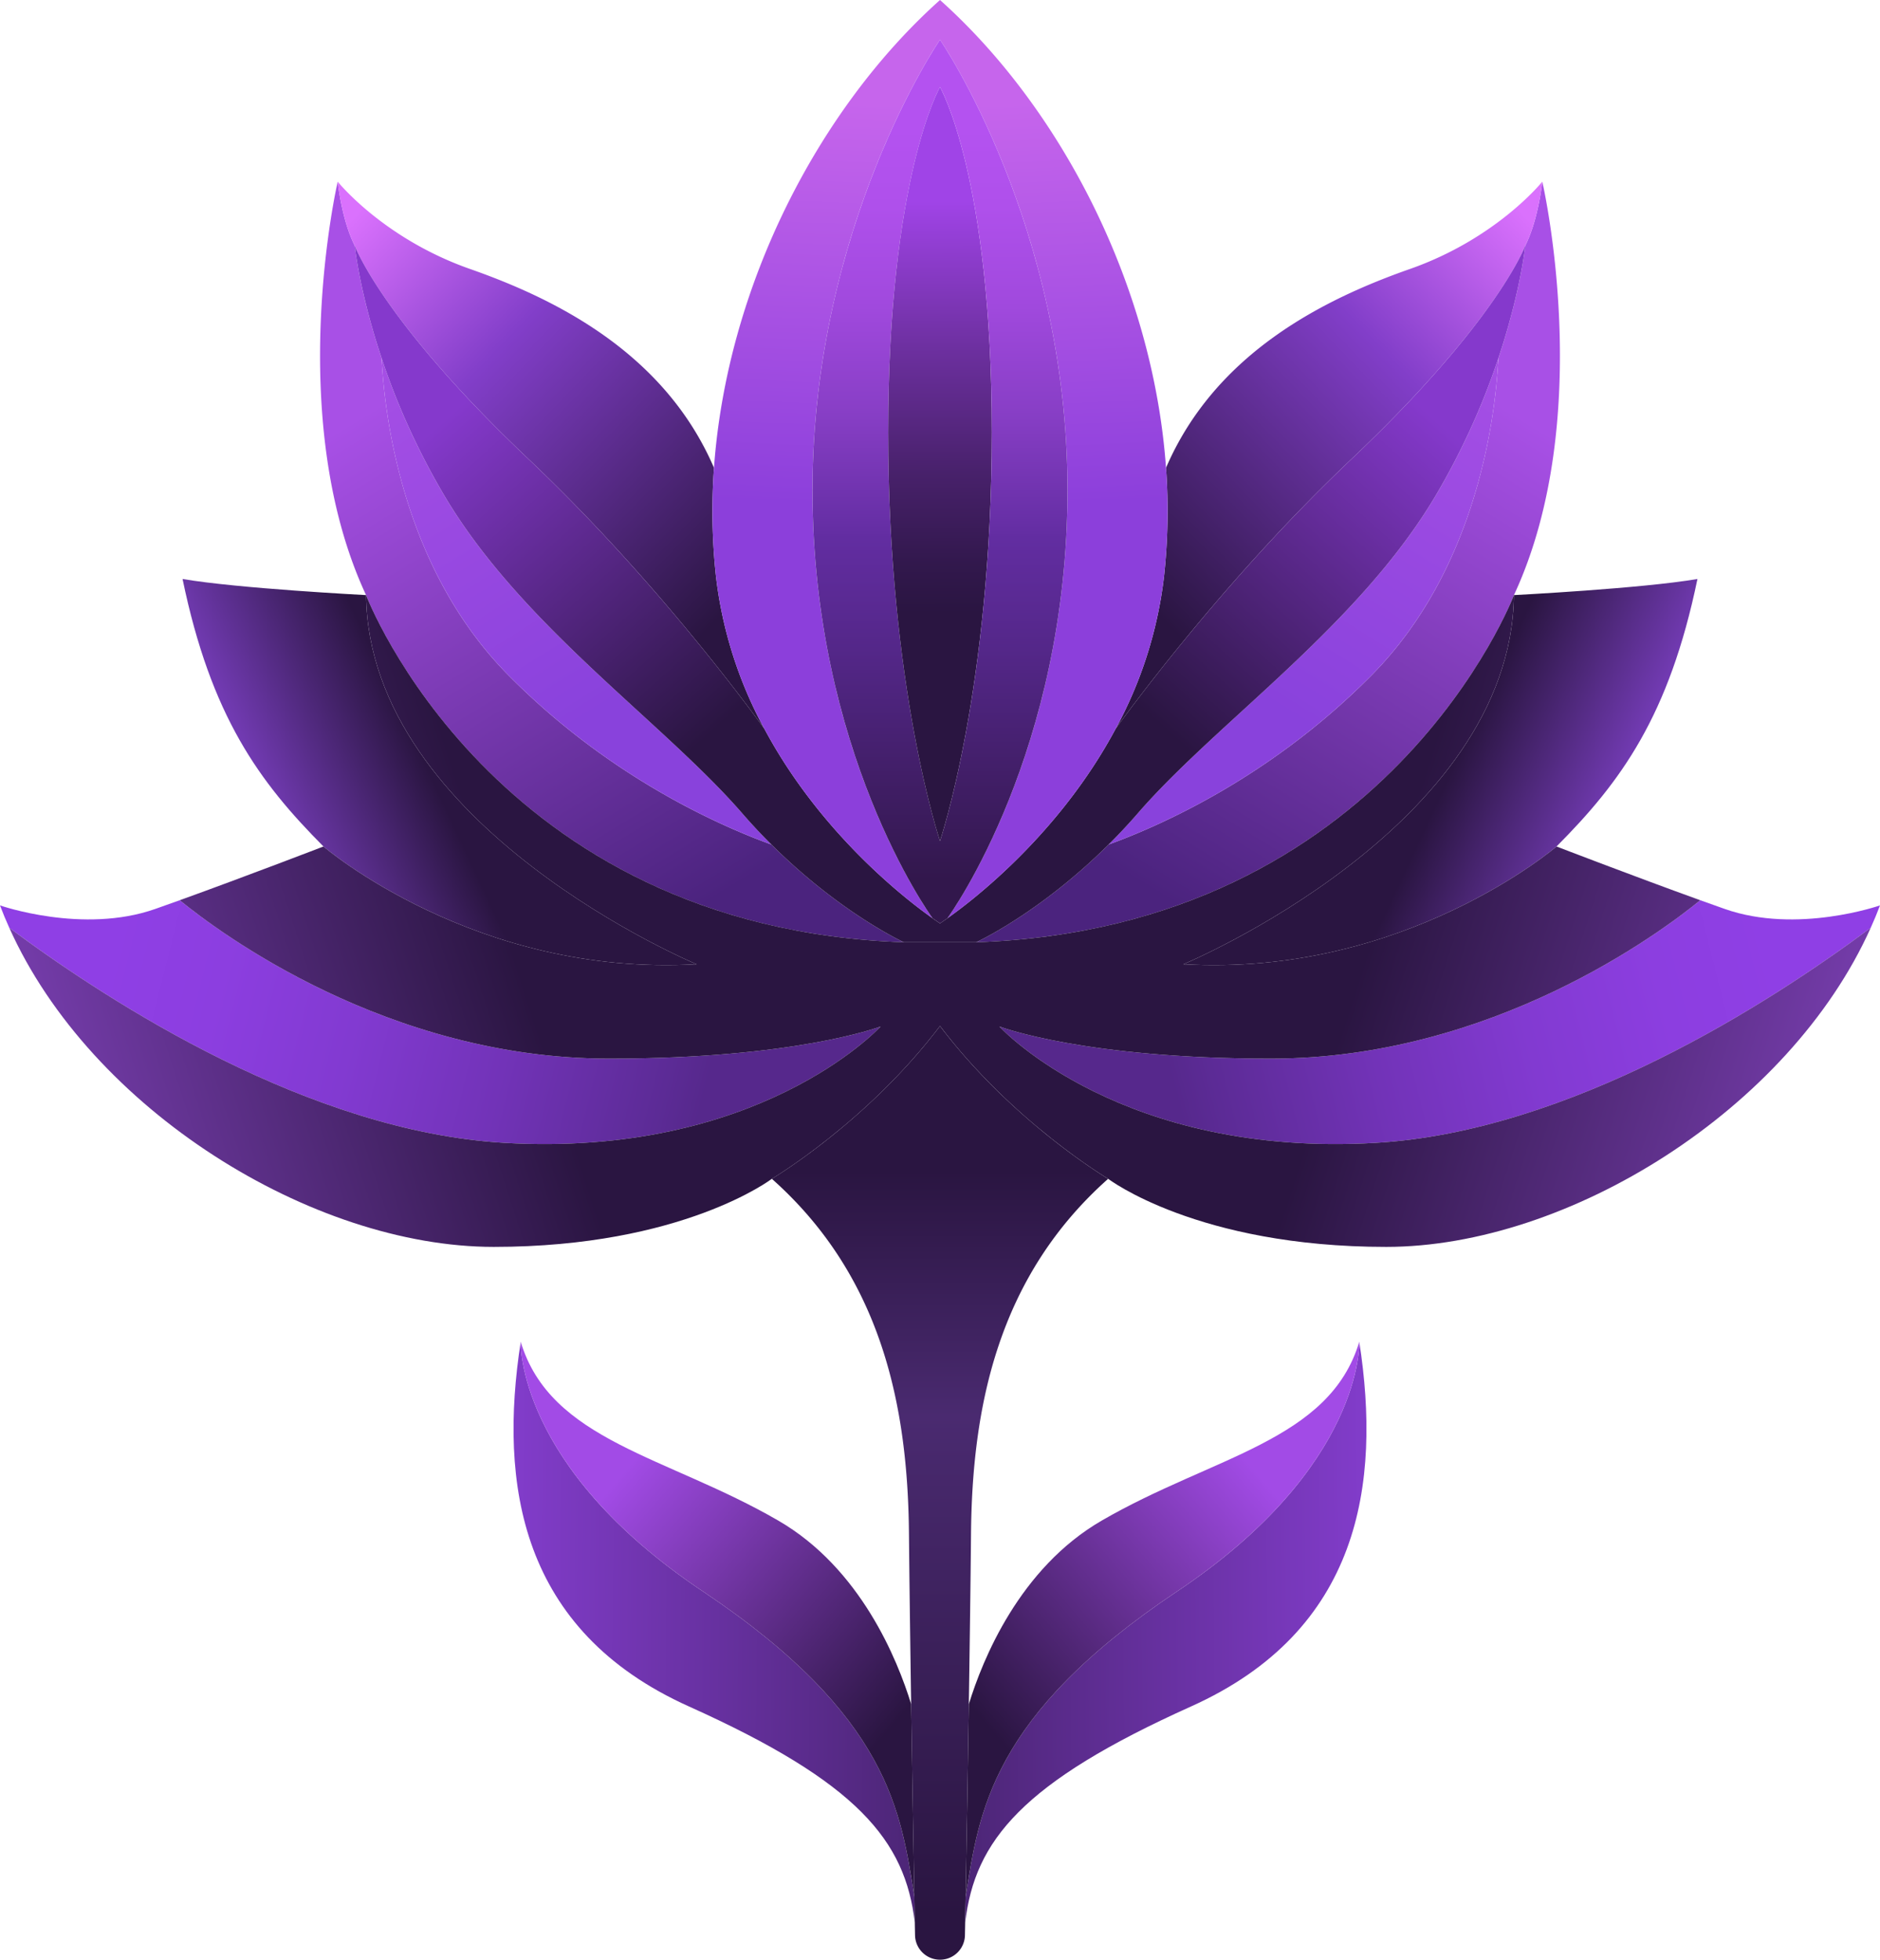
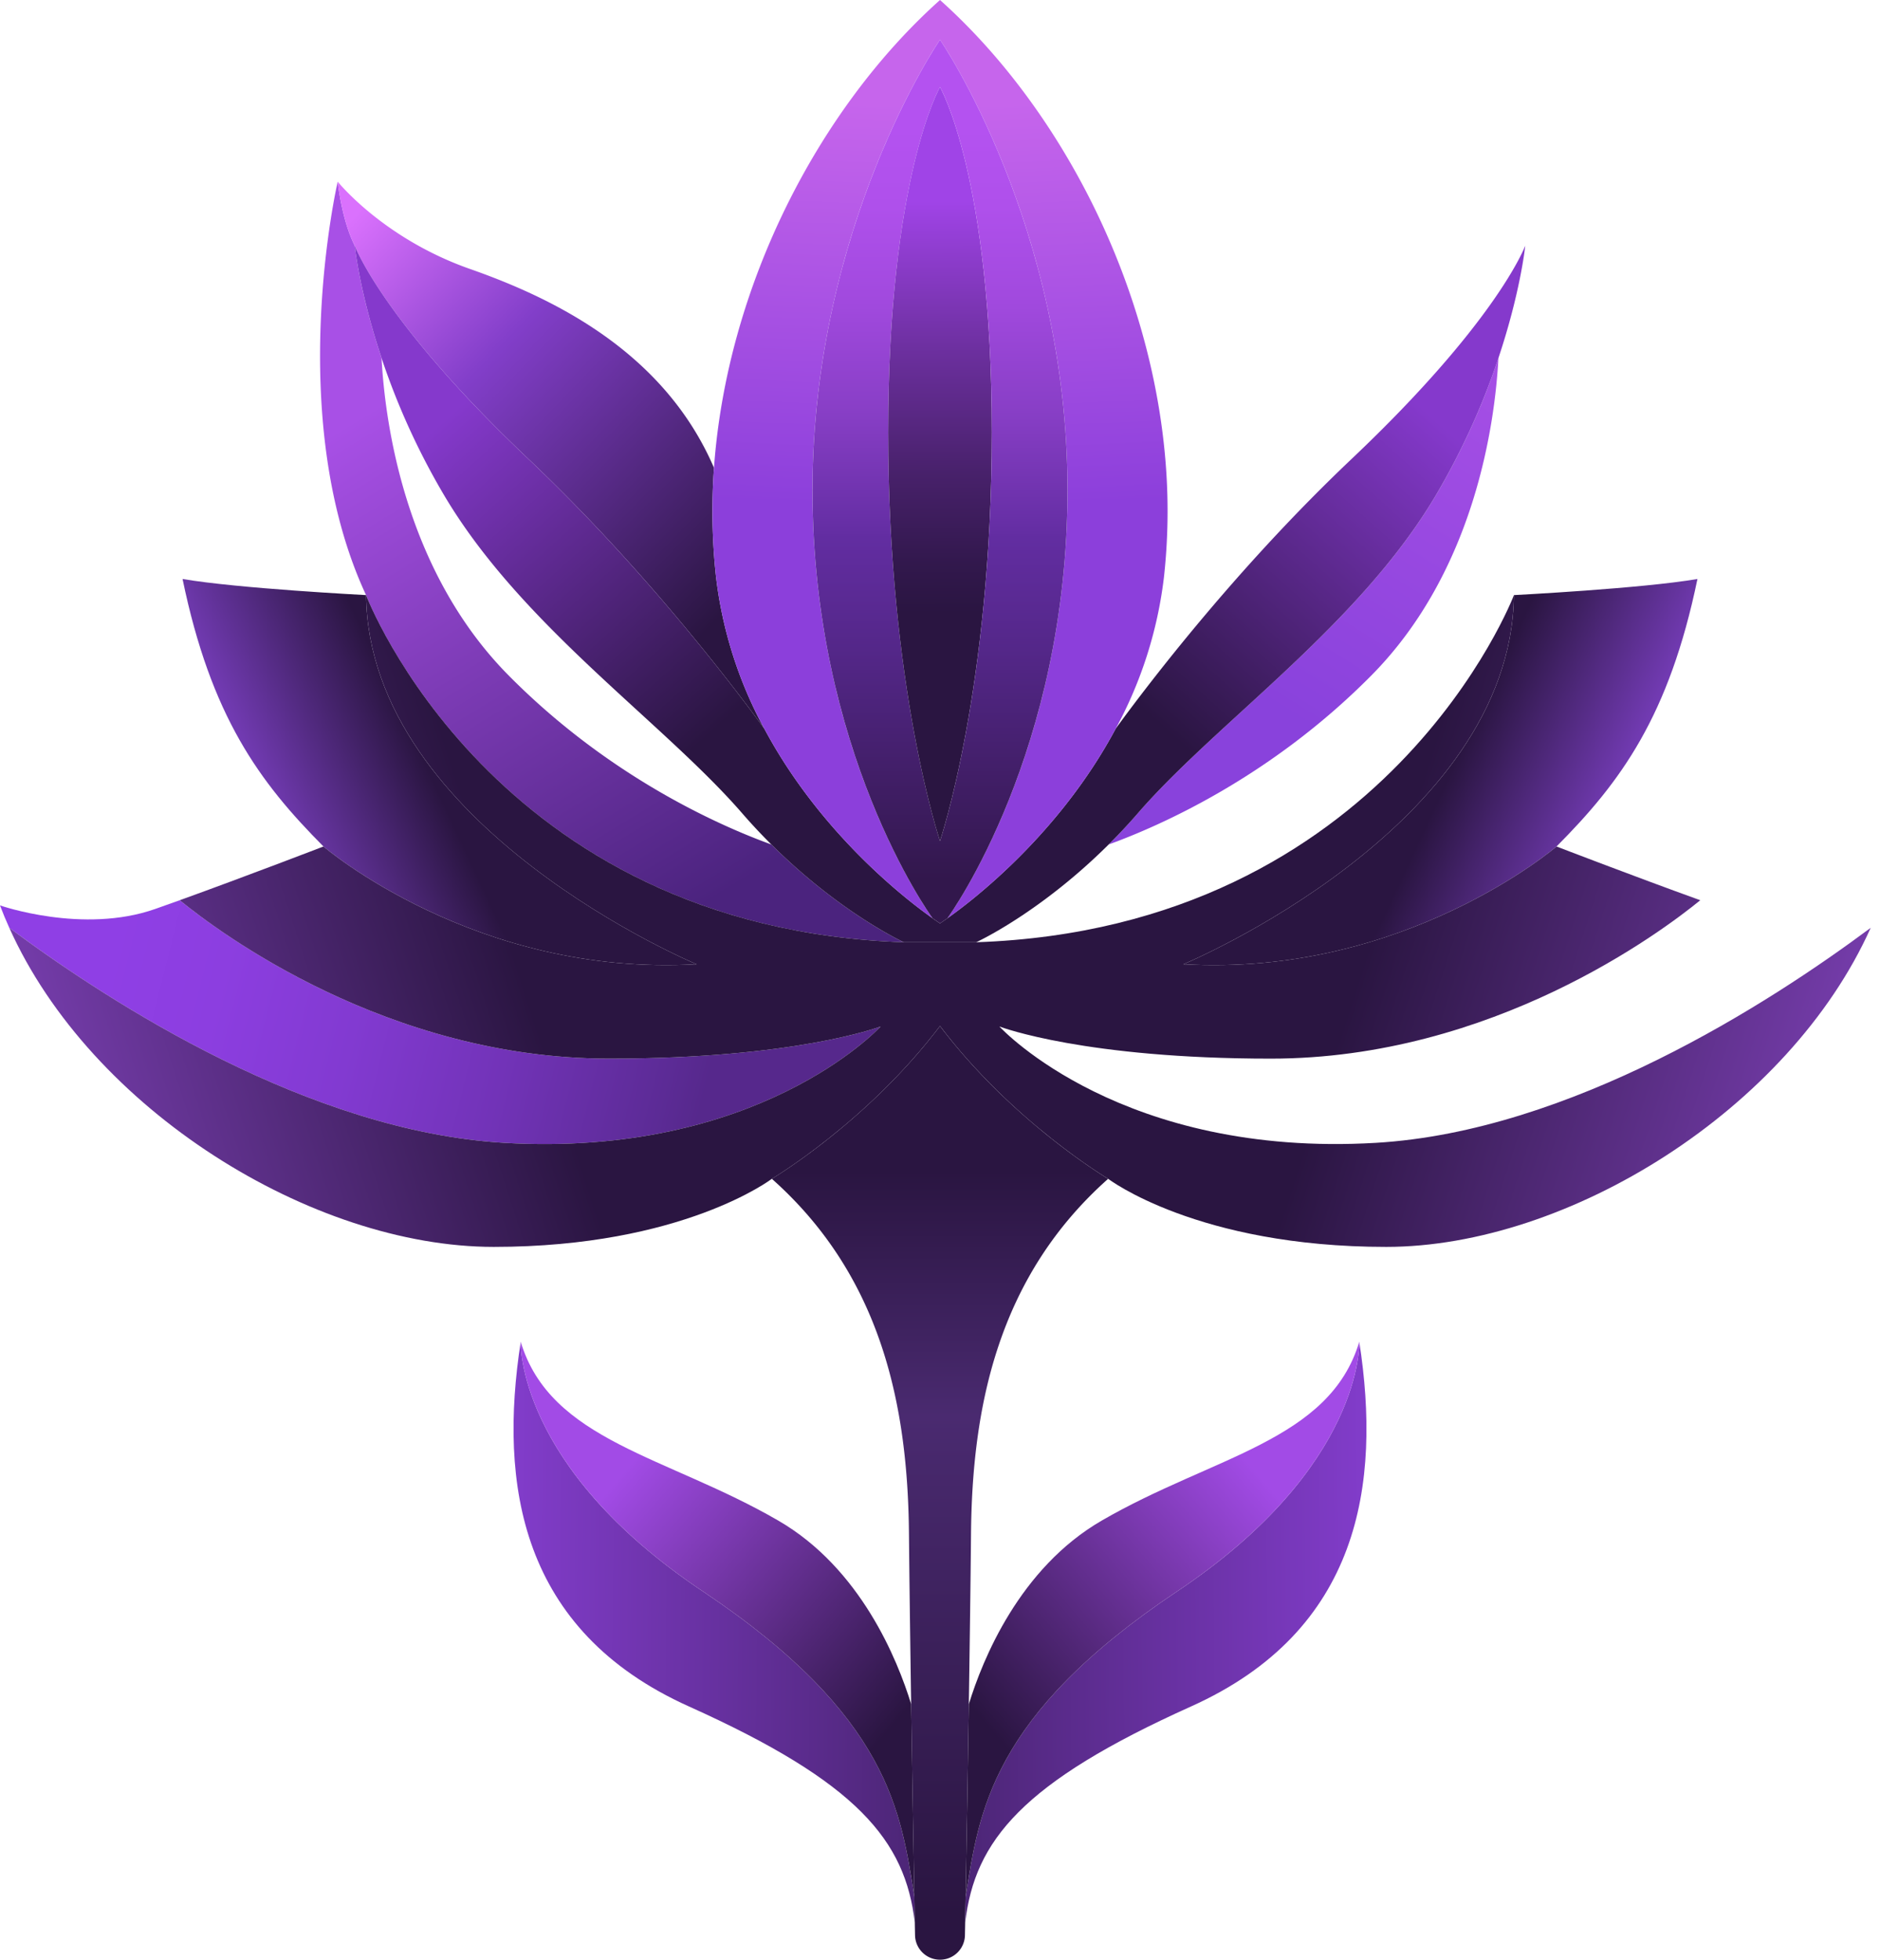
<svg xmlns="http://www.w3.org/2000/svg" xmlns:xlink="http://www.w3.org/1999/xlink" id="Layer_1" data-name="Layer 1" viewBox="0 0 902.122 940.255">
  <defs>
    <style>.cls-1{fill:#2fff19;}.cls-2{fill:url(#linear-gradient);}.cls-3{fill:url(#linear-gradient-2);}.cls-4{fill:url(#linear-gradient-3);}.cls-5{fill:url(#linear-gradient-4);}.cls-6{fill:url(#linear-gradient-5);}.cls-7{fill:url(#linear-gradient-6);}.cls-8{fill:url(#linear-gradient-7);}.cls-9{fill:url(#linear-gradient-8);}.cls-10{fill:url(#linear-gradient-9);}.cls-11{fill:url(#linear-gradient-10);}.cls-12{fill:url(#linear-gradient-11);}.cls-13{fill:url(#linear-gradient-12);}.cls-14{fill:url(#linear-gradient-13);}.cls-15{fill:url(#linear-gradient-14);}.cls-16{fill:url(#linear-gradient-15);}.cls-17{fill:url(#linear-gradient-16);}.cls-18{fill:url(#linear-gradient-17);}.cls-19{fill:url(#linear-gradient-18);}.cls-20{fill:url(#linear-gradient-19);}.cls-21{fill:url(#linear-gradient-20);}.cls-22{fill:url(#linear-gradient-21);}.cls-23{fill:url(#linear-gradient-22);}.cls-24{fill:url(#linear-gradient-23);}.cls-25{fill:url(#linear-gradient-24);}</style>
    <linearGradient id="linear-gradient" x1="215.312" y1="172.271" x2="390.515" y2="461.856" gradientUnits="userSpaceOnUse">
      <stop offset="0.155" stop-color="#a850e6" />
      <stop offset="1" stop-color="#4b237e" />
    </linearGradient>
    <linearGradient id="linear-gradient-2" x1="220.16" y1="131.984" x2="407.165" y2="312.634" gradientUnits="userSpaceOnUse">
      <stop offset="0.001" stop-color="#da71fd" />
      <stop offset="0.364" stop-color="#823ec9" />
      <stop offset="1" stop-color="#2a1541" />
    </linearGradient>
    <linearGradient id="linear-gradient-3" x1="260.909" y1="811.589" x2="519.629" y2="814.312" gradientUnits="userSpaceOnUse">
      <stop offset="0" stop-color="#8b40d9" />
      <stop offset="1" stop-color="#442269" />
    </linearGradient>
    <linearGradient id="linear-gradient-4" x1="282.641" y1="700.718" x2="472.596" y2="863.439" gradientUnits="userSpaceOnUse">
      <stop offset="0.291" stop-color="#a24be6" />
      <stop offset="1" stop-color="#2a1541" />
    </linearGradient>
    <linearGradient id="linear-gradient-5" x1="84.1" y1="477.933" x2="387.302" y2="554.188" gradientUnits="userSpaceOnUse">
      <stop offset="0.061" stop-color="#8f3fe5" />
      <stop offset="0.238" stop-color="#8c3ee0" />
      <stop offset="0.453" stop-color="#823ad1" />
      <stop offset="0.689" stop-color="#7233b8" />
      <stop offset="0.937" stop-color="#5c2b96" />
      <stop offset="1" stop-color="#56288c" />
    </linearGradient>
    <linearGradient id="linear-gradient-6" x1="172.214" y1="441.057" x2="255.731" y2="402.022" gradientUnits="userSpaceOnUse">
      <stop offset="0" stop-color="#8243cc" />
      <stop offset="1" stop-color="#2a1541" />
    </linearGradient>
    <linearGradient id="linear-gradient-7" x1="499.996" y1="530.981" x2="499.996" y2="947.85" gradientUnits="userSpaceOnUse">
      <stop offset="0.146" stop-color="#2a1541" />
      <stop offset="0.428" stop-color="#4a2a70" />
      <stop offset="1" stop-color="#2a1541" />
    </linearGradient>
    <linearGradient id="linear-gradient-8" x1="33.637" y1="551.45" x2="289.634" y2="468.841" gradientUnits="userSpaceOnUse">
      <stop offset="0" stop-color="#8243bd" />
      <stop offset="1" stop-color="#2a1541" />
    </linearGradient>
    <linearGradient id="linear-gradient-9" x1="225.656" y1="189.488" x2="342.761" y2="377.401" gradientUnits="userSpaceOnUse">
      <stop offset="0" stop-color="#a850e6" />
      <stop offset="0.963" stop-color="#8942dc" />
    </linearGradient>
    <linearGradient id="linear-gradient-10" x1="218.786" y1="187.247" x2="484.769" y2="483.187" gradientUnits="userSpaceOnUse">
      <stop offset="0.155" stop-color="#8539cc" />
      <stop offset="0.651" stop-color="#2a1541" />
    </linearGradient>
    <linearGradient id="linear-gradient-11" x1="457.855" y1="43.453" x2="447.869" y2="272.216" gradientUnits="userSpaceOnUse">
      <stop offset="0.155" stop-color="#c665ec" />
      <stop offset="1" stop-color="#8c3fdb" />
    </linearGradient>
    <linearGradient id="linear-gradient-12" x1="469.414" y1="67.1" x2="469.414" y2="452.003" gradientUnits="userSpaceOnUse">
      <stop offset="0.061" stop-color="#b452f0" />
      <stop offset="0.162" stop-color="#af50eb" />
      <stop offset="0.286" stop-color="#a049dd" />
      <stop offset="0.421" stop-color="#873ec5" />
      <stop offset="0.563" stop-color="#652ea4" />
      <stop offset="0.574" stop-color="#622da1" />
      <stop offset="0.712" stop-color="#542789" />
      <stop offset="1" stop-color="#32174c" />
    </linearGradient>
    <linearGradient id="linear-gradient-13" x1="499.557" y1="74.365" x2="500.465" y2="411.155" gradientUnits="userSpaceOnUse">
      <stop offset="0.155" stop-color="#a044e7" />
      <stop offset="0.171" stop-color="#9c42e1" />
      <stop offset="0.373" stop-color="#6b2f9d" />
      <stop offset="0.542" stop-color="#48216b" />
      <stop offset="0.67" stop-color="#32184d" />
      <stop offset="0.741" stop-color="#2a1541" />
    </linearGradient>
    <linearGradient id="linear-gradient-14" x1="-335.455" y1="172.271" x2="-160.252" y2="461.856" gradientTransform="matrix(-1, 0, 0, 1, 449.233, 0)" xlink:href="#linear-gradient" />
    <linearGradient id="linear-gradient-15" x1="-330.607" y1="131.984" x2="-143.602" y2="312.634" gradientTransform="matrix(-1, 0, 0, 1, 449.233, 0)" xlink:href="#linear-gradient-2" />
    <linearGradient id="linear-gradient-16" x1="-289.859" y1="811.589" x2="-31.138" y2="814.312" gradientTransform="matrix(-1, 0, 0, 1, 449.233, 0)" xlink:href="#linear-gradient-3" />
    <linearGradient id="linear-gradient-17" x1="-268.126" y1="700.718" x2="-78.171" y2="863.439" gradientTransform="matrix(-1, 0, 0, 1, 449.233, 0)" xlink:href="#linear-gradient-4" />
    <linearGradient id="linear-gradient-18" x1="-466.667" y1="477.933" x2="-163.465" y2="554.188" gradientTransform="matrix(-1, 0, 0, 1, 449.233, 0)" xlink:href="#linear-gradient-5" />
    <linearGradient id="linear-gradient-19" x1="-378.553" y1="441.057" x2="-295.036" y2="402.022" gradientTransform="matrix(-1, 0, 0, 1, 449.233, 0)" xlink:href="#linear-gradient-6" />
    <linearGradient id="linear-gradient-20" x1="-517.13" y1="551.45" x2="-261.133" y2="468.841" gradientTransform="matrix(-1, 0, 0, 1, 449.233, 0)" xlink:href="#linear-gradient-8" />
    <linearGradient id="linear-gradient-21" x1="-325.111" y1="189.488" x2="-208.006" y2="377.401" gradientTransform="matrix(-1, 0, 0, 1, 449.233, 0)" xlink:href="#linear-gradient-9" />
    <linearGradient id="linear-gradient-22" x1="-331.981" y1="187.247" x2="-65.998" y2="483.187" gradientTransform="matrix(-1, 0, 0, 1, 449.233, 0)" xlink:href="#linear-gradient-10" />
    <linearGradient id="linear-gradient-23" x1="-92.912" y1="43.453" x2="-102.898" y2="272.216" gradientTransform="matrix(-1, 0, 0, 1, 449.233, 0)" xlink:href="#linear-gradient-11" />
    <linearGradient id="linear-gradient-24" x1="-81.353" y1="67.1" x2="-81.353" y2="452.003" gradientTransform="matrix(-1, 0, 0, 1, 449.233, 0)" xlink:href="#linear-gradient-12" />
  </defs>
  <title>Saffron</title>
-   <path class="cls-1" d="M471.52,522.346l-.027.027" transform="translate(-48.939 -29.872)" />
  <path class="cls-1" d="M232.03,201.63c-.533-9.493-.293-15.146-.293-15.146" transform="translate(-48.939 -29.872)" />
  <path class="cls-2" d="M482.64,481.947c-197.438-6.8-258.05-166.558-258.05-166.558-39.813-85.572-13.6-198.371-13.6-198.371s1.867,18.346,8.16,30.64a.421.421,0,0,0,.027.107c.16,1.733,2.64,23.333,12.853,53.866v.027c1.653,30.773,11.066,101.865,60.986,152.291,48.426,48.933,101.705,72.266,126.052,81.092C452.267,468.08,482.64,481.947,482.64,481.947Z" transform="translate(-48.939 -29.872)" />
  <path class="cls-3" d="M415.654,379.415c-16.107-22.08-58.346-77.412-113.092-129.279-68.266-64.639-82.559-100.212-83.386-102.372a.421.421,0,0,1-.027-.107c-6.293-12.293-8.16-30.64-8.16-30.64s21.786,27.253,63.466,41.893c40.826,14.32,93.226,40.053,117.092,95.412a289.35,289.35,0,0,0,.987,52.426A201.721,201.721,0,0,0,415.654,379.415Z" transform="translate(-48.939 -29.872)" />
  <path class="cls-1" d="M393.095,257.95c-.48-1.227-.987-2.427-1.547-3.627" transform="translate(-48.939 -29.872)" />
  <path class="cls-1" d="M422.721,389.361s-2.453-3.573-7.013-9.867" transform="translate(-48.939 -29.872)" />
  <path class="cls-4" d="M487.92,952.341c-4.587-39.44-27.466-67.359-108.425-103.759-81.039-36.426-91.252-106.532-80.692-174.958,0,0-2.373,59.919,87.492,119.812C476.16,853.356,481.2,899.648,487.707,939.835,487.787,944.448,487.84,948.635,487.92,952.341Z" transform="translate(-48.939 -29.872)" />
  <path class="cls-5" d="M487.707,939.835C481.2,899.648,476.16,853.356,386.295,793.436c-89.866-59.892-87.492-119.812-87.492-119.812,14.293,47.653,70.132,54.8,123.572,85.786,39.493,22.853,57.226,66.719,63.786,88.106C486.667,881.382,487.28,916.048,487.707,939.835Z" transform="translate(-48.939 -29.872)" />
  <path class="cls-6" d="M471.494,522.373c-1.52,1.627-59.253,62.959-180.638,55.813-93.252-5.493-188.398-66.639-237.464-103.172-1.6-3.547-3.093-7.12-4.453-10.746,0,0,39.84,13.946,74.559,1.68,3.787-1.333,7.707-2.72,11.68-4.16,18.64,15.226,99.679,75.999,206.077,75.999C430.161,537.786,470.267,522.826,471.494,522.373Z" transform="translate(-48.939 -29.872)" />
  <path class="cls-7" d="M383.228,492.507c-106.212,6.133-179.065-56.506-179.065-56.506-30.853-30.986-53.999-62.533-67.626-128.345,26.32,4.56,88.052,7.733,88.052,7.733C225.95,427.041,383.228,492.507,383.228,492.507Z" transform="translate(-48.939 -29.872)" />
  <path class="cls-8" d="M580.688,595.439c-53.119,47.199-65.359,109.839-65.812,171.118-.187,20.64-.587,50.479-1.04,80.959-.507,33.866-1.12,68.532-1.547,92.319-.08,4.613-.133,8.8-.213,12.507v.08c-.026,2.16-.08,4.16-.107,5.973a11.976,11.976,0,0,1-23.946,0c-.027-1.813-.08-3.813-.107-5.973v-.08c-.08-3.707-.133-7.893-.213-12.507-.427-23.786-1.04-58.453-1.547-92.319-.453-30.48-.853-60.319-1.04-80.959-.453-61.279-12.693-123.919-65.812-171.118,0,0,45.626-27.013,80.692-73.306C535.062,568.426,580.688,595.439,580.688,595.439Z" transform="translate(-48.939 -29.872)" />
  <path class="cls-9" d="M500,481.947V522.133c-35.066,46.293-80.692,73.306-80.692,73.306S376.642,628.105,285.869,628.105c-87.226,0-193.304-65.786-232.477-153.091,49.066,36.533,144.211,97.679,237.464,103.172C412.241,585.332,469.974,524,471.494,522.373c-1.227.453-41.333,15.413-130.238,15.413-106.399,0-187.438-60.773-206.077-75.999,32.506-11.733,68.986-25.786,68.986-25.786s72.853,62.639,179.065,56.506c0,0-157.278-65.466-158.638-177.118,0,0,60.613,159.758,258.05,166.558Z" transform="translate(-48.939 -29.872)" />
-   <path class="cls-10" d="M419.068,435.041c-24.346-8.826-77.626-32.16-126.052-81.092C243.096,303.522,233.683,232.43,232.03,201.657a342.234,342.234,0,0,0,30.026,65.839c37.093,62.639,104.825,108.585,142.958,152.505C409.708,425.414,414.401,430.401,419.068,435.041Z" transform="translate(-48.939 -29.872)" />
  <path class="cls-11" d="M500,472.88v9.066H482.64s-30.373-13.866-63.573-46.906c-4.667-4.64-9.36-9.627-14.053-15.04-38.133-43.919-105.865-89.866-142.958-152.505A342.234,342.234,0,0,1,232.03,201.657V201.63c-10.213-30.533-12.693-52.133-12.853-53.866.827,2.16,15.12,37.733,83.386,102.372,54.746,51.866,96.985,107.199,113.092,129.279.027.026.027.053.053.08,26.986,50.479,68.399,82.239,80.719,90.932l.053.053C498.747,472.08,500,472.88,500,472.88Z" transform="translate(-48.939 -29.872)" />
  <path class="cls-12" d="M500,48.939S438.827,137.898,438.827,264.99c0,125.118,55.866,203.038,57.599,205.438-12.32-8.693-53.733-40.453-80.719-90.932-.027-.027-.027-.053-.053-.08a201.721,201.721,0,0,1-23.12-72.666,289.35,289.35,0,0,1-.987-52.426C397.815,166.724,442.001,81.739,500,29.872Z" transform="translate(-48.939 -29.872)" />
  <path class="cls-13" d="M500,71.632s-24.853,43.12-24.853,165.678S500,433.387,500,433.387V472.88s-1.253-.8-3.52-2.4l-.053-.053c-1.733-2.4-57.599-80.319-57.599-205.438C438.827,137.898,500,48.939,500,48.939Z" transform="translate(-48.939 -29.872)" />
  <path class="cls-14" d="M524.849,237.31c0,122.558-24.853,196.078-24.853,196.078S475.143,359.868,475.143,237.31s24.853-165.678,24.853-165.678S524.849,114.751,524.849,237.31Z" transform="translate(-48.939 -29.872)" />
  <path class="cls-1" d="M528.506,522.373l-.027-.027" transform="translate(-48.939 -29.872)" />
  <path class="cls-1" d="M768.263,186.484s.24,5.653-.293,15.146" transform="translate(-48.939 -29.872)" />
-   <path class="cls-15" d="M517.36,481.947c197.438-6.8,258.05-166.558,258.05-166.558,39.813-85.572,13.6-198.371,13.6-198.371s-1.867,18.346-8.16,30.64a.421.421,0,0,1-.027.107c-.16,1.733-2.64,23.333-12.853,53.866v.027c-1.653,30.773-11.066,101.865-60.986,152.291-48.426,48.933-101.705,72.266-126.052,81.092C547.733,468.08,517.36,481.947,517.36,481.947Z" transform="translate(-48.939 -29.872)" />
-   <path class="cls-16" d="M584.346,379.415c16.107-22.08,58.346-77.412,113.092-129.279,68.266-64.639,82.559-100.212,83.386-102.372a.421.421,0,0,0,.027-.107c6.293-12.293,8.16-30.64,8.16-30.64s-21.786,27.253-63.466,41.893c-40.826,14.32-93.226,40.053-117.092,95.412a289.35,289.35,0,0,1-.987,52.426A201.721,201.721,0,0,1,584.346,379.415Z" transform="translate(-48.939 -29.872)" />
  <path class="cls-1" d="M608.452,254.323c-.56,1.2-1.067,2.4-1.547,3.627" transform="translate(-48.939 -29.872)" />
  <path class="cls-1" d="M584.292,379.495c-4.56,6.293-7.013,9.867-7.013,9.867" transform="translate(-48.939 -29.872)" />
  <path class="cls-17" d="M512.08,952.341c4.587-39.44,27.466-67.359,108.425-103.759,81.039-36.426,91.252-106.532,80.692-174.958,0,0,2.373,59.919-87.492,119.812C523.84,853.356,518.8,899.648,512.293,939.835,512.213,944.448,512.16,948.635,512.08,952.341Z" transform="translate(-48.939 -29.872)" />
  <path class="cls-18" d="M512.293,939.835C518.8,899.648,523.84,853.356,613.705,793.436c89.866-59.892,87.492-119.812,87.492-119.812-14.293,47.653-70.132,54.8-123.572,85.786C538.133,782.263,520.4,826.129,513.84,847.516,513.333,881.382,512.72,916.048,512.293,939.835Z" transform="translate(-48.939 -29.872)" />
-   <path class="cls-19" d="M528.506,522.373c1.52,1.627,59.253,62.959,180.638,55.813,93.252-5.493,188.398-66.639,237.464-103.172,1.6-3.547,3.093-7.12,4.453-10.746,0,0-39.84,13.946-74.559,1.68-3.787-1.333-7.707-2.72-11.68-4.16-18.64,15.226-99.679,75.999-206.077,75.999C569.839,537.786,529.733,522.826,528.506,522.373Z" transform="translate(-48.939 -29.872)" />
  <path class="cls-20" d="M616.772,492.507c106.212,6.133,179.065-56.506,179.065-56.506,30.853-30.986,53.999-62.533,67.626-128.345-26.32,4.56-88.052,7.733-88.052,7.733C774.05,427.041,616.772,492.507,616.772,492.507Z" transform="translate(-48.939 -29.872)" />
  <path class="cls-21" d="M500,481.947V522.133c35.066,46.293,80.692,73.306,80.692,73.306s42.666,32.666,133.438,32.666c87.226,0,193.304-65.786,232.477-153.091-49.066,36.533-144.211,97.679-237.464,103.172C587.759,585.332,530.026,524,528.506,522.373c1.227.453,41.333,15.413,130.238,15.413,106.399,0,187.438-60.773,206.077-75.999-32.506-11.733-68.986-25.786-68.986-25.786s-72.853,62.639-179.065,56.506c0,0,157.278-65.466,158.638-177.118,0,0-60.613,159.758-258.05,166.558Z" transform="translate(-48.939 -29.872)" />
  <path class="cls-22" d="M580.932,435.041c24.346-8.826,77.626-32.16,126.052-81.092C756.904,303.522,766.317,232.43,767.97,201.657a342.234,342.234,0,0,1-30.026,65.839C700.851,330.135,633.118,376.082,594.986,420.001,590.292,425.414,585.599,430.401,580.932,435.041Z" transform="translate(-48.939 -29.872)" />
  <path class="cls-23" d="M500,472.88v9.066h17.36s30.373-13.866,63.573-46.906c4.667-4.64,9.36-9.627,14.053-15.04,38.133-43.919,105.865-89.866,142.958-152.505A342.234,342.234,0,0,0,767.97,201.657V201.63c10.213-30.533,12.693-52.133,12.853-53.866-.827,2.16-15.12,37.733-83.386,102.372-54.746,51.866-96.985,107.199-113.092,129.279-.027.026-.027.053-.053.08-26.986,50.479-68.399,82.239-80.719,90.932l-.053.053C501.253,472.08,500,472.88,500,472.88Z" transform="translate(-48.939 -29.872)" />
  <path class="cls-24" d="M500,48.939s61.173,88.959,61.173,216.051c0,125.118-55.866,203.038-57.599,205.438,12.32-8.693,53.733-40.453,80.719-90.932.027-.027.027-.053.053-.08a201.721,201.721,0,0,0,23.12-72.666,289.35,289.35,0,0,0,.987-52.426C602.185,166.724,557.999,81.739,500,29.872Z" transform="translate(-48.939 -29.872)" />
  <path class="cls-25" d="M500,71.632s24.853,43.12,24.853,165.678S500,433.387,500,433.387V472.88s1.253-.8,3.52-2.4l.053-.053c1.733-2.4,57.599-80.319,57.599-205.438C561.173,137.898,500,48.939,500,48.939Z" transform="translate(-48.939 -29.872)" />
</svg>